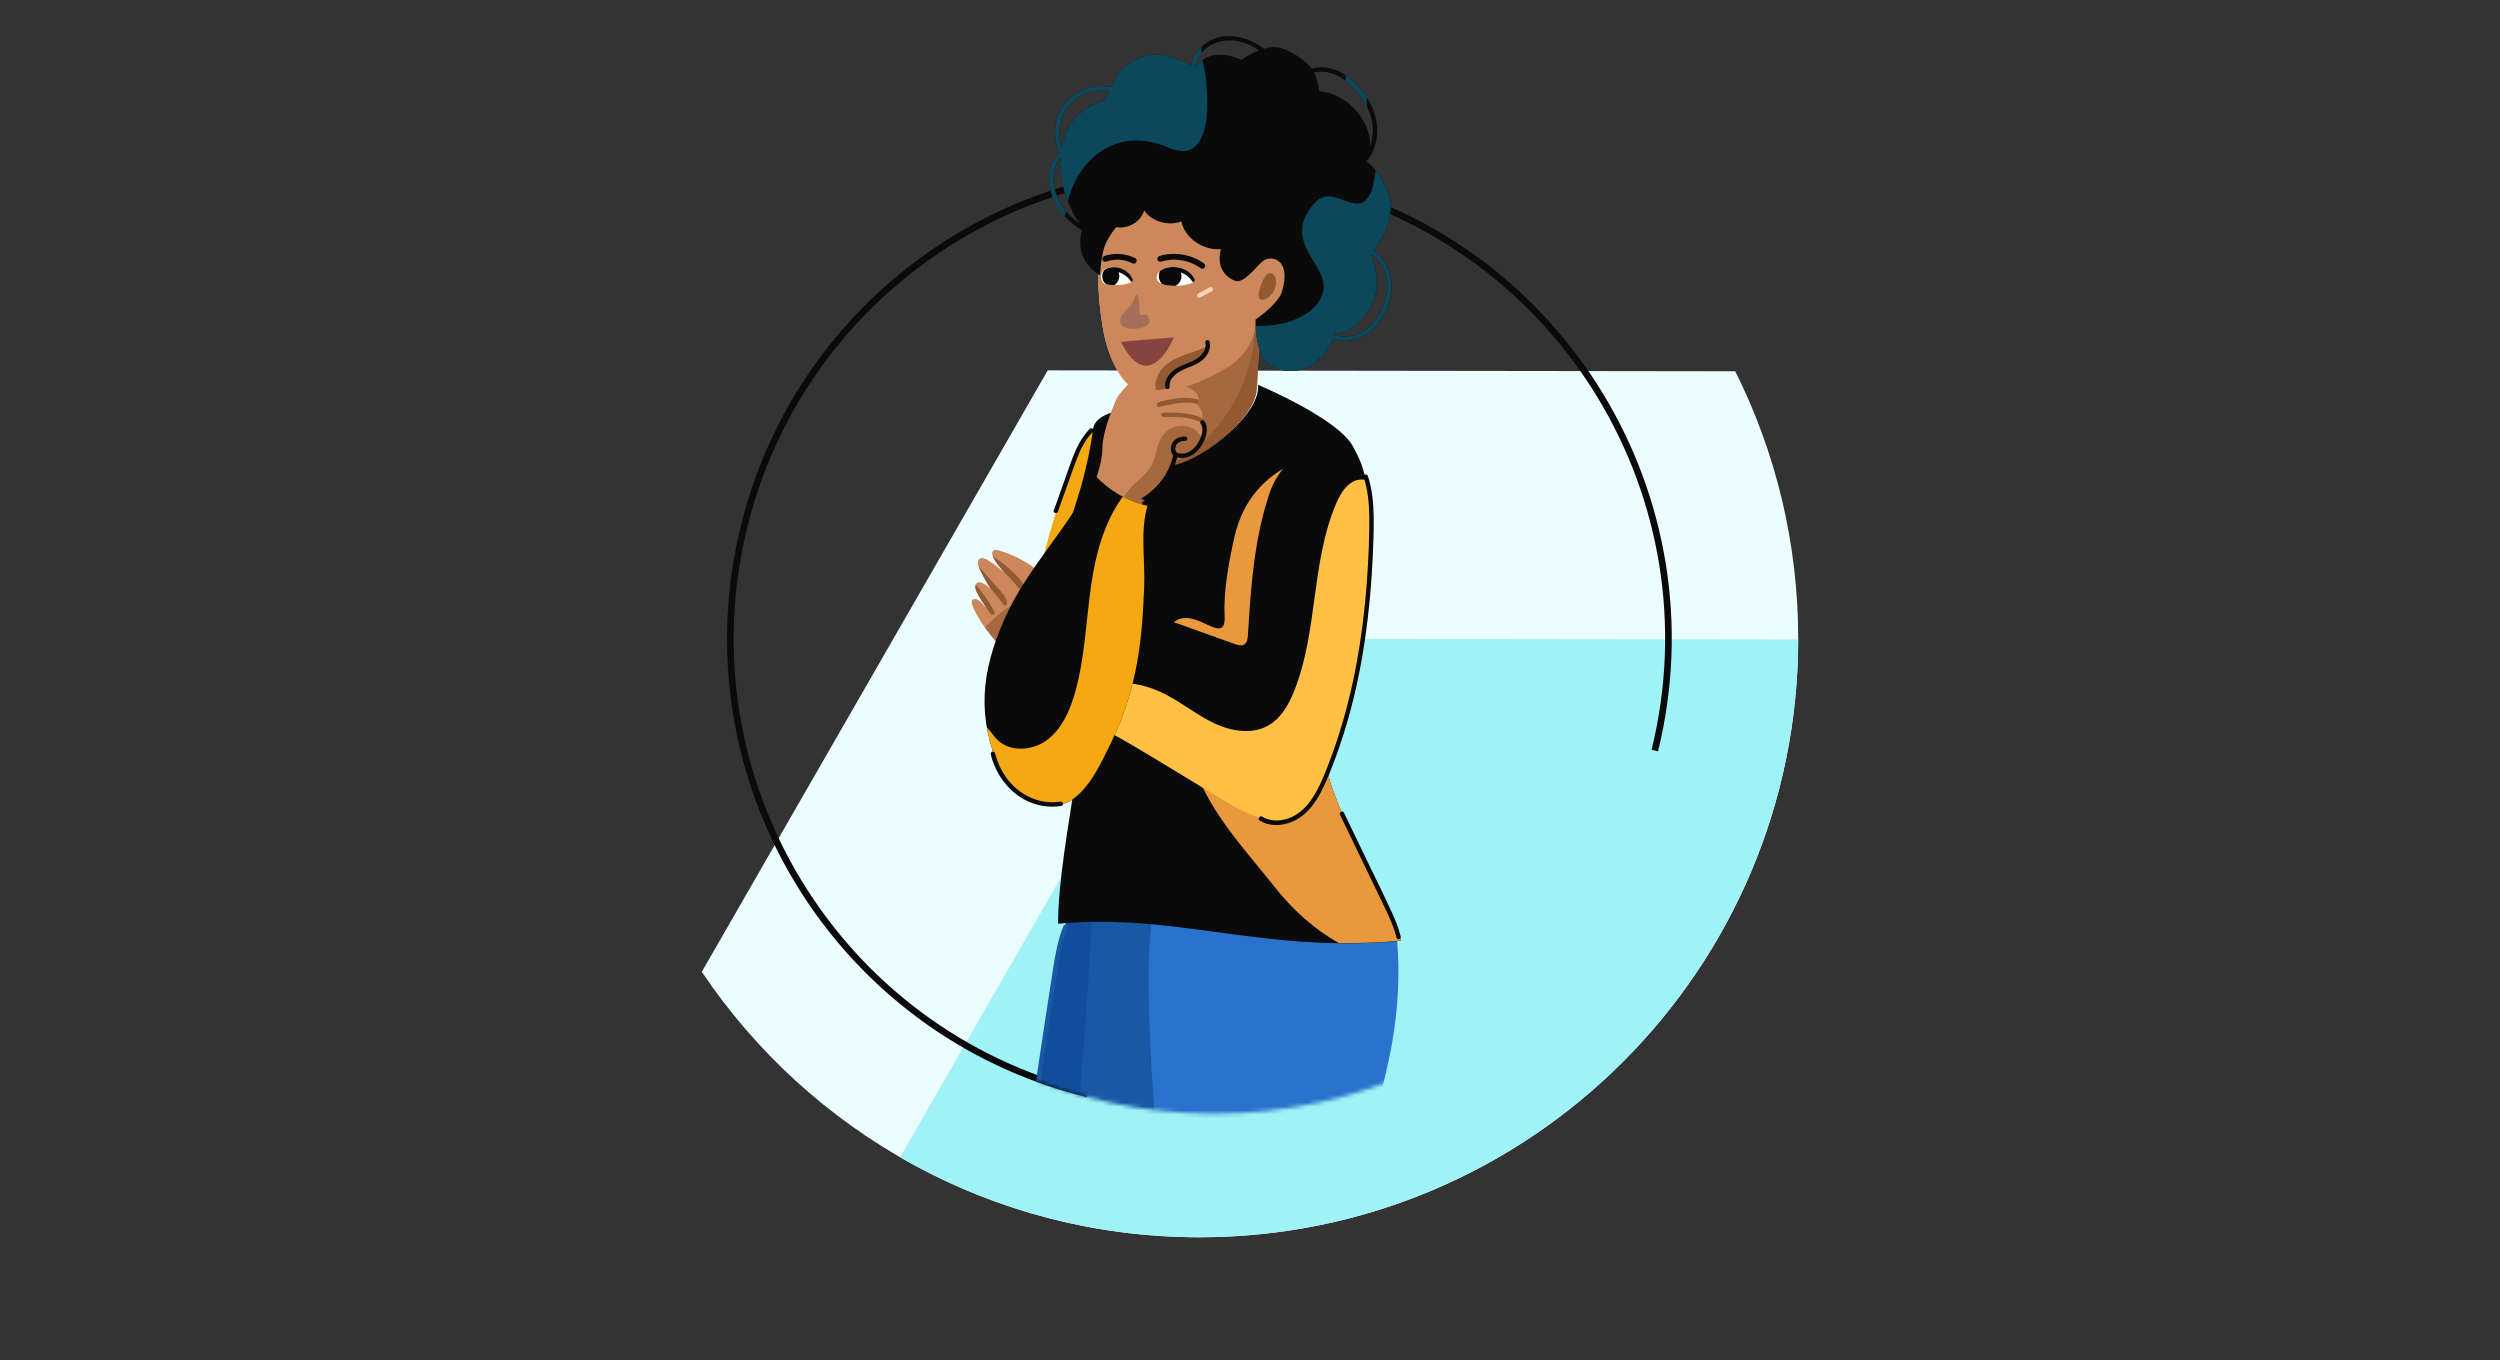
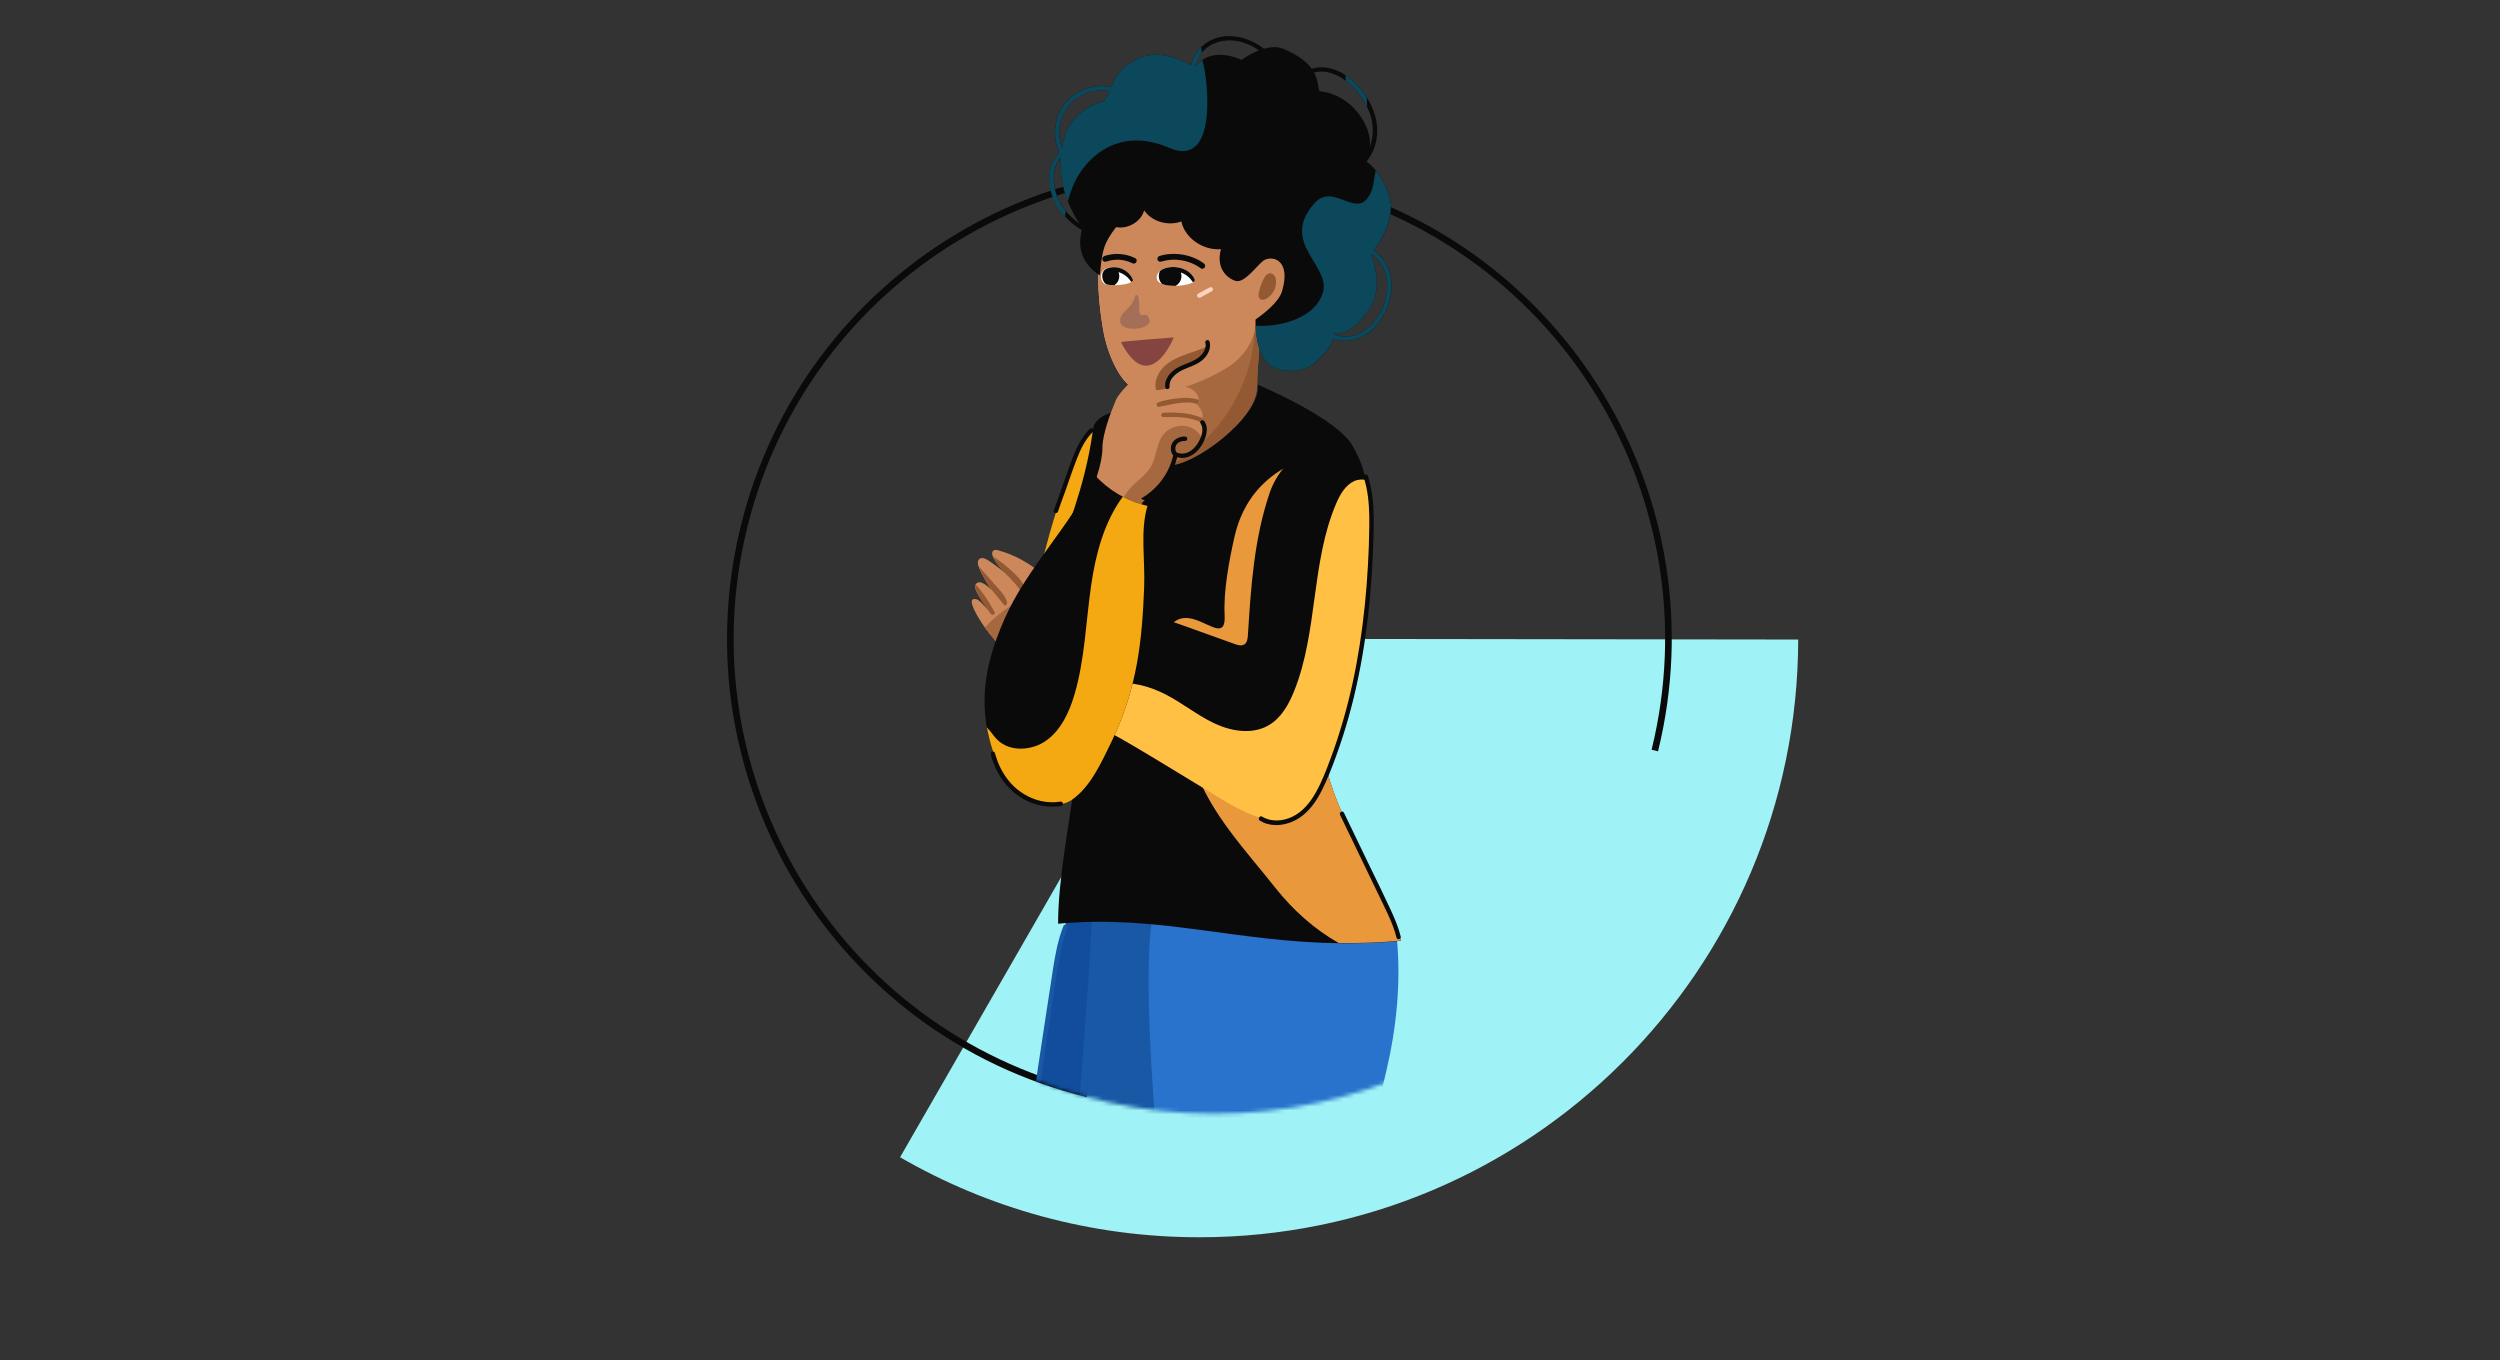
<svg xmlns="http://www.w3.org/2000/svg" width="645" height="351" viewBox="0 0 645 351" fill="none">
  <rect x="0" y="0" width="645" height="351" fill="#333333" stroke="none" />
-   <path d="M181.064 250.728C208.792 292.031 255.94 319.216 309.443 319.216C394.767 319.216 463.938 250.08 463.938 164.795C463.938 139.992 458.087 116.558 447.69 95.789L270.317 95.551L181.064 250.728Z" fill="#EBFDFF" />
  <path d="M309.162 164.795L232.219 298.569C254.938 311.7 281.312 319.216 309.443 319.216C394.699 319.216 463.825 250.191 463.936 165.002L309.162 164.795Z" fill="#9FF2F5" />
  <path fill-rule="evenodd" clip-rule="evenodd" d="M338.094 48.184C273.661 32.367 208.6 71.755 192.776 136.157C176.952 200.559 216.358 265.589 280.791 281.406L280.383 283.066C215.032 267.025 175.065 201.068 191.114 135.749C207.164 70.43 273.152 30.481 338.502 46.523C403.853 62.565 443.821 128.521 427.771 193.84L426.11 193.433C441.934 129.031 402.527 64 338.094 48.184Z" fill="#0A0A0B" />
  <mask id="mask0_382_9558" style="mask-type:alpha" maskUnits="userSpaceOnUse" x="178" y="0" width="270" height="288">
    <ellipse cx="313.213" cy="143.69" rx="134.573" ry="143.663" fill="#C4C4C4" />
  </mask>
  <g mask="url(#mask0_382_9558)">
    <path d="M275.192 237.226C295.905 235.442 312.887 239.74 332.844 241.552C329.139 267.181 322.027 292.352 311.698 316.278C308.534 326.66 300.475 367.754 302.747 377.351C311.373 414.147 300.043 444.21 304.396 481.736C296.176 484.412 287.036 484.439 278.815 481.817C272.325 438.371 265.213 403.279 259.562 361.265C261.401 319.603 266.647 278.104 275.192 237.226Z" fill="#1858A5" />
    <path d="M268.432 274.021C270.379 261.72 272.65 249.446 275.219 237.226C277.409 237.037 279.573 236.901 281.682 236.847C281.033 254.826 277.815 291.649 271.839 365.834C271.595 368.754 271.19 372.052 268.864 373.864C266.728 375.513 263.645 375.162 261.32 373.702C260.725 369.619 260.13 365.456 259.562 361.238C260.86 332.04 263.807 302.922 268.432 274.021Z" fill="#114D9C" />
    <path d="M360.372 241.903C361.508 253.366 360.291 265.289 357.614 276.563C352.936 296.218 347.23 321.199 348.014 341.367C348.663 358.589 355.667 365.321 360.399 381.92C369.945 415.391 369.755 447.644 369.16 481.844C359.642 485.034 352.449 485.71 342.606 483.737C333.304 441.345 319.242 408.524 307.452 367.511C295.202 286.62 295.419 245.661 297.284 237.307C317.079 238.983 335.494 243.796 360.372 241.903Z" fill="#2973CC" />
    <path d="M260.562 335.933C261.184 327.957 261.995 320.009 262.915 312.087C263.834 304.166 264.862 296.272 265.943 288.377C267.052 280.456 268.215 272.534 269.432 264.64C270.027 260.72 270.621 256.773 271.243 252.852C271.811 249.067 272.352 245.255 273.434 241.606C273.704 240.713 274.002 239.821 274.353 238.929C274.597 238.28 275.678 238.551 275.435 239.227C274.11 242.768 273.407 246.472 272.812 250.203C272.19 254.096 271.622 257.989 271.027 261.909C269.837 269.777 268.647 277.644 267.539 285.539C266.403 293.487 265.348 301.435 264.402 309.411C263.455 317.305 262.644 325.227 261.968 333.148C261.292 341.07 260.832 348.991 260.481 356.94C260.427 357.94 260.373 358.913 260.346 359.913C260.319 360.589 259.291 360.589 259.291 359.913C259.48 351.857 259.94 343.881 260.562 335.933Z" fill="#1858A5" />
    <path d="M324.257 68.721C325.258 66.693 328.043 66.125 329.936 67.261C331.829 68.396 332.721 70.884 332.478 73.128C332.234 75.371 330.963 77.426 329.395 78.994C327.827 80.562 325.907 81.725 323.96 82.509C324.149 86.916 321.58 91.052 318.227 93.729C314.874 96.432 299.433 104.354 292.348 100.163C288.238 97.73 285.399 89.944 284.615 85.104C283.344 77.453 282.992 71.722 283.695 63.989C284.263 57.609 287.021 51.337 291.294 46.714C297.243 40.279 307.789 39.874 314.874 44.929C321.959 49.985 325.447 59.448 324.798 68.369C324.717 68.369 324.636 68.369 324.257 68.721Z" fill="#F5B295" />
    <path d="M325.907 72.208C326.096 71.803 326.286 71.397 326.583 71.073C326.88 70.748 327.286 70.505 327.719 70.505C328.206 70.505 328.638 70.83 328.882 71.235C329.125 71.641 329.206 72.127 329.233 72.614C329.287 74.371 328.314 76.102 326.799 77.021C326.259 77.345 325.528 77.534 325.069 77.129C324.609 76.75 324.663 76.047 324.771 75.48C324.988 74.371 325.393 73.29 325.907 72.208Z" fill="#A36F58" />
    <path d="M324.203 99.569C325.015 107.841 307.059 121.089 300.758 120.359C293.592 119.521 292.944 113.113 293.403 107.544C293.484 106.76 293.565 105.976 293.674 105.165C293.701 105.003 293.728 104.84 293.728 104.678C294.89 94.945 297 83.996 298.568 80.968C302.516 73.398 325.393 77.94 325.664 77.94C325.582 84.456 324.501 92.566 324.284 99.623C324.23 99.596 324.203 99.569 324.203 99.569Z" fill="#A5683F" />
    <path d="M324.203 99.568C324.988 107.625 308.006 120.386 301.299 120.386C301.462 120.278 301.624 120.197 301.786 120.115C315.55 112.897 324.474 97.297 323.717 81.779C324.312 82.644 325.177 78.616 325.664 79.535C325.258 85.104 324.501 92.945 324.366 99.623C324.284 99.595 324.23 99.568 324.203 99.568Z" fill="#935932" />
    <path d="M324.257 68.721C325.258 66.693 328.043 66.125 329.936 67.261C331.829 68.396 332.721 70.884 332.478 73.128C332.234 75.371 330.963 77.426 329.395 78.994C327.827 80.562 325.907 81.725 323.96 82.509C324.149 86.916 321.58 91.052 318.227 93.729C314.874 96.432 299.433 104.354 292.348 100.163C288.238 97.73 285.399 89.944 284.615 85.104C283.344 77.453 282.992 71.722 283.695 63.989C284.263 57.609 287.021 51.337 291.294 46.714C297.243 40.279 307.789 39.874 314.874 44.929C321.959 49.985 325.447 59.448 324.798 68.369C324.717 68.369 324.636 68.369 324.257 68.721Z" fill="#CC885A" />
    <path d="M325.907 72.208C326.096 71.803 326.286 71.397 326.583 71.073C326.88 70.748 327.286 70.505 327.719 70.505C328.206 70.505 328.638 70.83 328.882 71.235C329.125 71.641 329.206 72.127 329.233 72.614C329.287 74.371 328.314 76.102 326.799 77.021C326.259 77.345 325.528 77.534 325.069 77.129C324.609 76.75 324.663 76.047 324.771 75.48C324.988 74.371 325.393 73.29 325.907 72.208Z" fill="#935932" />
    <path d="M283.397 110.09C280.45 110.982 278.908 114.146 277.772 117.011C269.2 138.748 264.171 161.863 262.981 185.195C262.737 189.737 263.008 195.063 266.713 197.74C269.66 199.848 273.906 199.362 276.961 197.415C280.017 195.442 282.072 192.305 283.776 189.088C291.942 173.705 293.456 155.618 292.267 138.234C291.591 128.42 289.887 118.147 283.397 110.09Z" fill="#F4A812" />
    <path d="M276.259 171.272C262.17 153.861 277.692 141.154 281.91 111.469C280.044 113.334 278.855 115.741 277.908 118.174C276.8 121.012 275.826 123.905 274.826 126.771C274.204 128.501 273.528 130.232 272.96 131.989C272.743 132.692 271.608 132.34 271.878 131.692C272.473 130.151 272.987 128.555 273.555 126.987C274.122 125.419 274.663 123.851 275.231 122.283C276.178 119.607 277.07 116.876 278.422 114.389C279.179 113.01 280.072 111.712 281.18 110.631C281.478 110.36 281.829 110.469 282.019 110.712C282.019 110.685 282.019 110.631 282.046 110.604C282.613 106.278 290.428 105.764 294.106 104.359C293.322 110.333 292.673 119.093 301.137 120.066C307.437 120.796 325.393 107.549 324.582 99.276C325.69 99.79 345.295 108.062 349.108 115.254C351.623 119.958 352.57 122.31 352.488 129.394C352.38 138.288 342.699 176.706 341.537 185.519C340.049 196.712 344.646 207.013 349.946 217.286C354.246 225.613 359.005 233.94 361.439 242.727C360.79 242.781 360.168 242.835 359.519 242.889C359.33 242.916 359.141 242.916 358.951 242.943C358.492 242.97 358.032 243.024 357.572 243.051C357.383 243.051 357.167 243.078 356.977 243.078C356.491 243.105 355.977 243.132 355.49 243.159C355.355 243.159 355.247 243.186 355.111 243.186C354.462 243.213 353.84 243.24 353.191 243.267C353.164 243.267 353.137 243.267 353.083 243.267C352.488 243.294 351.893 243.295 351.326 243.322C351.19 243.322 351.082 243.322 350.974 243.322C350.46 243.322 349.919 243.349 349.406 243.349C349.297 243.349 349.216 243.349 349.108 243.349C347.837 243.376 346.593 243.349 345.377 243.349C318.578 242.997 298.703 235.914 272.987 238.32C272.987 215.962 284.128 181.004 276.259 171.272Z" fill="#0A0A0B" />
    <path d="M315.955 158.646C315.631 152.482 317.118 144.642 318.47 138.613C322.905 118.742 342.186 116.714 344.484 117.093C348.703 117.768 352.57 122.256 352.488 129.34C352.38 138.234 342.699 176.652 341.537 185.466C340.049 196.658 344.646 206.959 349.946 217.232C354.246 225.559 359.005 233.886 361.439 242.673C360.79 242.727 360.168 242.781 359.519 242.835C359.33 242.862 359.141 242.862 358.951 242.889C358.492 242.916 358.032 242.97 357.572 242.997C357.383 242.997 357.167 243.024 356.977 243.024C356.491 243.051 355.977 243.078 355.49 243.105C355.355 243.105 355.247 243.132 355.111 243.132C354.462 243.159 353.84 243.186 353.191 243.214C353.164 243.214 353.137 243.214 353.083 243.214C352.488 243.241 351.893 243.241 351.326 243.268C351.19 243.268 351.082 243.268 350.974 243.268C350.46 243.268 349.919 243.295 349.406 243.295C349.297 243.295 349.216 243.295 349.108 243.295C347.837 243.322 346.593 243.295 345.376 243.295C339.103 239.753 333.586 234.778 329.098 229.128C321.526 219.557 312.332 209.933 308.33 198.389C307.113 194.874 298.108 177.274 298.46 173.57C301.299 144.912 316.604 170.812 315.955 158.646Z" fill="#E9993C" />
    <path d="M268.444 167.46C271.364 163.08 279.828 160.16 279.828 160.16C279.828 160.16 313.549 165.162 324.879 171.001C322.824 157.997 328.259 130.394 330.99 123.689C333.181 118.309 345.457 114.173 349.541 122.229C351.488 126.095 351.298 125.365 351.92 129.637C354.192 145.074 347.594 207.608 331.802 200.335C319.849 194.82 303.084 196.55 284.695 186.628C274.041 180.842 264.955 172.678 268.444 167.46Z" fill="#CC885A" />
    <path d="M256.654 165.027C253.841 162.188 249.542 155.267 251.002 154.645C252.543 153.996 253.76 156.484 255.139 157.403C254.139 155.781 250.65 152.104 251.84 150.617C252.76 149.481 254.815 151.103 255.815 152.293C254.598 150.482 253.544 148.589 252.651 146.616C252.273 145.804 252.029 144.696 252.732 144.182C253.381 143.723 254.274 144.128 254.923 144.561C256.978 145.913 258.952 147.427 260.764 149.076C259.006 147.697 257.519 145.994 256.383 144.074C256.005 143.398 255.707 142.398 256.383 141.992C256.735 141.776 257.194 141.884 257.6 141.992C265.821 144.29 272.878 150.373 276.556 158.241C269.498 161.296 256.464 166.865 256.654 165.027Z" fill="#CC885A" />
    <path d="M254.625 161.349C259.358 156.294 265.847 152.995 272.689 152.022C274.23 153.915 275.528 155.996 276.583 158.213C269.498 161.295 259.033 169.947 259.222 168.135C260.683 170.19 254.977 163.134 254.112 161.944C254.274 161.728 254.436 161.539 254.625 161.349Z" fill="#A5683F" />
    <path d="M252.678 146.589C252.597 146.427 252.543 146.291 252.489 146.102C253.868 147.67 255.274 149.238 256.654 150.806C257.357 151.617 258.114 152.401 258.763 153.267C259.195 153.834 259.574 154.456 259.736 155.132C259.763 155.213 259.79 155.321 259.79 155.402C259.79 155.429 259.79 155.456 259.79 155.484C259.79 155.592 259.817 155.673 259.79 155.781C259.79 156.132 259.304 156.403 259.06 156.078C257.843 154.618 256.654 153.131 255.437 151.672C254.409 150.049 253.463 148.346 252.678 146.589Z" fill="#935932" />
    <path d="M264.063 153.455C262.846 151.671 261.494 150.022 259.952 148.508C259.493 148.048 259.033 147.616 258.573 147.183C258.844 147.399 259.114 147.616 259.357 147.832C258.195 146.723 257.194 145.453 256.383 144.074C256.275 143.885 256.167 143.695 256.112 143.479C256.221 143.56 256.329 143.641 256.41 143.749C258.276 144.858 259.979 146.318 261.548 147.805C262.332 148.535 263.089 149.319 263.684 150.238C264.279 151.13 264.63 152.131 264.793 153.185C264.874 153.59 264.333 153.861 264.063 153.455Z" fill="#935932" />
    <path d="M256.356 158.565C256.086 158.728 255.761 158.62 255.599 158.376C255.221 157.835 250.975 152.428 251.732 150.833L251.759 150.86C252.706 151.861 253.544 152.996 254.328 154.132C255.112 155.267 255.788 156.457 256.464 157.673C256.464 157.7 256.464 157.7 256.491 157.727C256.519 157.754 256.546 157.808 256.573 157.835C256.762 158.052 256.6 158.43 256.356 158.565Z" fill="#935932" />
    <path d="M275.582 138.234C275.609 138.207 275.582 138.126 275.609 138.099C275.663 138.072 284.425 124.068 284.425 115.524C284.425 112.037 286.534 106.44 287.913 103.196C289.076 100.465 296.188 94.166 298.621 92.22C300.487 90.76 303.489 89.759 309.465 87.678C309.925 87.515 310.493 87.515 310.925 87.759C311.385 88.002 311.547 88.516 311.574 88.975C311.736 91.571 308.005 93.355 305.463 94.599C302.921 95.842 300.92 97.519 300.893 100.114C302.84 99.763 304.949 99.384 306.815 100.087C308.708 100.79 310.033 102.98 308.87 104.386C310.141 105.71 310.709 107.36 309.925 108.522C311.953 110.928 310.438 114.794 308.059 116.606C306.626 117.714 304.354 118.39 302.759 117.336C302.299 120.607 300.487 125.149 297.621 127.231C296.512 128.042 295.566 128.799 294.673 129.583C294.592 130.151 294.538 130.691 294.538 131.178C294.349 139.099 293.7 152.455 292.591 157.673C286.345 187.169 271.526 203.66 262.656 188.547C248.865 165.081 267.659 152.644 275.582 138.234Z" fill="#CC885A" />
    <path d="M266.686 193.09C266.713 190.873 268.2 188.737 270.012 187.331C272.175 185.655 274.771 184.682 277.016 183.113C281.234 180.113 283.695 175.246 285.398 170.38C288.292 162.107 289.455 153.239 288.833 144.507C288.616 141.398 288.157 138.315 288.292 135.206C288.427 132.097 289.184 128.907 291.131 126.474C292.916 124.257 295.566 122.77 296.972 120.31C298.432 117.741 298.324 114.443 300.136 112.118C301.677 110.171 304.49 109.333 306.842 110.144C308.438 110.685 309.709 111.983 310.385 113.524C309.898 114.74 309.06 115.849 308.059 116.606C306.626 117.714 304.354 118.39 302.759 117.336C302.299 120.607 300.487 125.149 297.621 127.231C296.512 128.042 295.566 128.799 294.674 129.583C294.592 130.151 294.538 130.691 294.538 131.178C294.349 139.1 293.7 152.455 292.591 157.673C287.183 183.032 275.501 198.767 266.686 193.09Z" fill="#A5683F" />
    <path d="M298.811 103.844C299.812 103.439 300.866 103.223 301.921 103.033C303.03 102.844 304.111 102.709 305.247 102.655C306.302 102.601 307.383 102.682 308.411 102.925C308.708 102.979 309.006 103.06 309.303 103.169C309.303 103.574 309.195 103.953 308.952 104.277C308.763 104.196 308.546 104.142 308.33 104.088C308.141 104.034 307.924 104.007 307.735 103.953C306.843 103.79 305.896 103.817 304.977 103.899C303.003 104.061 301.056 104.574 299.109 104.953C298.406 105.088 298.135 104.115 298.811 103.844Z" fill="#935932" />
    <path d="M307.816 108.198C306.626 107.873 305.382 107.684 304.138 107.63C302.813 107.549 301.488 107.63 300.136 107.603C299.406 107.603 299.433 106.549 300.136 106.495C301.488 106.386 302.894 106.413 304.273 106.522C305.598 106.603 306.95 106.792 308.221 107.17C308.897 107.36 309.573 107.603 310.195 107.9C310.141 108.117 310.033 108.333 309.898 108.549C310.087 108.765 310.25 109.009 310.358 109.252C309.573 108.793 308.681 108.441 307.816 108.198Z" fill="#935932" />
    <path d="M301.083 93.923C303.138 92.301 305.68 91.517 308.14 90.679C309.33 90.273 310.493 89.841 311.575 89.273C311.439 91.706 307.897 93.382 305.463 94.572C302.921 95.816 300.92 97.492 300.893 100.087C301.137 100.033 301.38 100.006 301.623 99.952C301.542 100.033 301.461 100.087 301.353 100.141C301.001 100.33 300.569 100.357 300.19 100.412C299.73 100.493 299.298 100.574 298.838 100.655C298.432 100.736 298.162 100.493 298.135 100.114C297.838 97.735 299.217 95.383 301.083 93.923Z" fill="#935932" />
    <path d="M304.003 94.761C306.004 93.68 308.465 93.247 310.033 91.49C310.763 90.652 311.277 89.543 310.98 88.435C310.79 87.732 311.872 87.435 312.061 88.138C312.656 90.382 311.088 92.49 309.249 93.599C307.248 94.788 304.76 95.194 303.057 96.816C302.218 97.6 301.623 98.627 301.759 99.817C301.786 100.114 301.488 100.385 301.191 100.385C300.866 100.385 300.65 100.114 300.623 99.817C300.407 97.573 302.164 95.735 304.003 94.761Z" fill="#0A0A0B" />
    <path d="M294.646 128.474C297.837 126.582 300.433 123.635 301.839 120.174C302.191 119.309 302.488 118.417 302.678 117.498C301.975 116.687 301.921 115.362 302.38 114.416C302.975 113.199 304.462 112.577 305.76 112.631C306.058 112.658 306.328 112.875 306.328 113.199C306.328 113.497 306.058 113.794 305.76 113.767C305.274 113.74 304.787 113.821 304.408 114.01C303.949 114.226 303.624 114.497 303.408 114.902C303.381 114.956 303.354 114.983 303.354 115.038C303.354 115.065 303.327 115.119 303.327 115.146C303.3 115.254 303.273 115.389 303.246 115.497C303.246 115.524 303.246 115.578 303.246 115.605C303.246 115.659 303.246 115.713 303.246 115.768C303.246 115.822 303.246 115.876 303.246 115.93C303.246 115.957 303.246 115.957 303.246 115.957V115.984C303.273 116.092 303.3 116.227 303.327 116.335C303.327 116.362 303.354 116.362 303.354 116.389C303.354 116.389 303.354 116.416 303.381 116.416C303.408 116.47 303.435 116.525 303.462 116.552C303.489 116.579 303.516 116.633 303.543 116.66L303.597 116.741C303.651 116.795 303.705 116.849 303.786 116.903C303.867 116.876 303.976 116.876 304.084 116.903C306.058 117.471 307.897 116.119 308.924 114.524C309.871 113.037 310.817 110.874 309.735 109.225C309.33 108.603 310.303 108.062 310.709 108.657C312.088 110.604 311.006 113.415 309.844 115.173C308.546 117.146 306.247 118.66 303.786 117.984C303.759 117.984 303.759 117.984 303.732 117.957C302.84 121.58 300.785 124.933 297.945 127.393C297.161 128.069 296.323 128.663 295.458 129.177C295.106 129.015 294.755 128.853 294.403 128.691C294.457 128.663 294.511 128.555 294.646 128.474Z" fill="#0A0A0B" />
    <path d="M353.868 132.908C353.786 156.213 351.65 180.085 341.861 201.254C339.59 206.175 336.047 211.501 330.666 211.879C326.258 212.204 322.472 209.122 318.984 206.391C312.224 201.092 304.814 196.604 296.972 193.036C293.024 191.224 288.779 189.548 286.075 186.141C282.316 181.437 282.478 174.597 284.479 168.92C285.831 165.081 288.184 161.269 291.97 159.809C296.026 158.241 300.542 159.701 304.652 161.161C309.303 162.837 313.927 164.486 318.578 166.162C319.363 166.433 320.255 166.703 320.985 166.297C321.769 165.838 321.905 164.756 321.959 163.864C322.743 151.374 323.554 138.964 327.583 127.123C329.098 122.635 332.883 117.795 337.21 115.876C341.645 113.929 347.08 115.903 350.217 119.58C353.354 123.176 353.868 128.123 353.868 132.908Z" fill="#0A0A0B" />
    <path d="M287.399 176.328C291.969 175.787 296.62 177.058 300.731 179.166C305.057 181.383 308.87 184.52 313.251 186.601C317.632 188.683 323.04 189.575 327.231 187.169C330.53 185.304 332.504 181.762 333.91 178.247C340.049 162.891 338.237 145.183 344.7 129.989C345.701 127.637 347.053 125.203 349.378 124.122C350.379 123.662 351.569 123.608 352.65 123.879C353.651 126.717 353.867 129.854 353.84 132.909C353.759 156.213 351.623 180.086 341.834 201.255C339.562 206.175 336.02 211.501 330.638 211.88C326.231 212.204 319.714 208.96 315.955 206.662C284.966 187.791 286.642 188.818 280.125 186.547C276.042 185.141 283.208 180.626 283.1 177.463C284.452 176.895 285.912 176.517 287.399 176.328Z" fill="#FFC044" />
    <path d="M296.026 130.529C290.807 129.313 285.993 126.501 282.424 122.527C276.204 135.72 265.145 146.21 259.222 159.565C252.976 173.597 251.975 185.222 258.222 199.145C260.466 204.174 270.688 210.5 276.583 206.337C281.369 202.957 284.182 196.631 286.751 191.359C293.511 177.409 294.62 165.054 295.16 151.698C295.458 144.371 294.079 137.018 296.026 130.529Z" fill="#0A0A0B" />
    <path d="M257.14 190.683C260.358 194.09 266.226 193.766 270.012 191.008C273.798 188.25 275.88 183.708 277.205 179.22C279.909 170.055 280.152 160.377 281.532 150.914C282.694 142.858 284.912 134.639 289.671 128.15C291.672 129.205 293.835 130.016 296.053 130.529C294.106 137.018 295.485 144.372 295.187 151.671C294.647 165.027 293.511 177.409 286.778 191.332C284.209 196.604 281.423 202.931 276.61 206.31C270.715 210.474 260.52 204.147 258.249 199.119C256.464 195.144 255.274 191.386 254.625 187.683C255.518 188.548 256.248 189.764 257.14 190.683Z" fill="#F4A812" />
    <path d="M325.636 210.69C328.016 212.15 330.99 211.879 333.424 210.717C336.101 209.419 338.021 207.04 339.454 204.499C341.023 201.741 342.159 198.74 343.267 195.766C344.457 192.603 345.512 189.359 346.458 186.115C348.351 179.626 349.784 173.002 350.812 166.324C351.866 159.593 352.542 152.807 352.921 145.994C353.11 142.614 353.246 139.235 353.273 135.855C353.327 132.422 353.218 128.934 352.488 125.555C352.299 124.717 352.083 123.906 351.839 123.095C351.623 122.419 352.705 122.121 352.921 122.797C354.003 126.15 354.354 129.691 354.408 133.206C354.462 136.748 354.327 140.289 354.165 143.804C353.84 150.779 353.218 157.727 352.218 164.621C351.217 171.542 349.811 178.382 347.918 185.114C346.972 188.467 345.917 191.765 344.727 195.036C343.592 198.145 342.402 201.281 340.888 204.201C339.508 206.878 337.67 209.473 335.074 211.122C332.721 212.609 329.665 213.339 326.934 212.555C326.258 212.366 325.609 212.069 325.014 211.717C324.419 211.285 324.987 210.311 325.636 210.69Z" fill="#0A0A0B" />
    <path d="M346.728 209.662C348.756 213.853 350.757 218.043 352.786 222.234C354.787 226.397 356.842 230.534 358.789 234.724C359.816 236.941 360.79 239.212 361.385 241.618C361.574 242.321 360.465 242.619 360.303 241.916C359.789 239.834 358.978 237.833 358.086 235.887C357.139 233.832 356.139 231.831 355.165 229.804C353.164 225.64 351.136 221.45 349.135 217.286C347.999 214.934 346.863 212.582 345.728 210.23C345.43 209.581 346.404 209.013 346.728 209.662Z" fill="#0A0A0B" />
    <path d="M256.681 194.279C256.924 194.982 257.113 195.739 257.384 196.442C257.654 197.145 257.952 197.821 258.303 198.47C258.979 199.768 259.817 200.984 260.791 202.066C262.819 204.31 265.496 205.932 268.444 206.635C270.093 207.013 271.851 207.094 273.527 206.824C273.825 206.77 274.149 206.905 274.23 207.229C274.312 207.5 274.149 207.878 273.825 207.932C270.553 208.473 267.2 207.851 264.279 206.283C261.467 204.769 259.168 202.363 257.6 199.605C257.167 198.821 256.762 198.01 256.437 197.172C256.113 196.361 255.761 195.469 255.626 194.604C255.518 193.901 256.464 193.603 256.681 194.279Z" fill="#0A0A0B" />
    <path d="M271.933 41.199C272.311 40.523 272.771 39.928 273.312 39.414C271.77 36.116 271.825 32.196 273.366 28.924C274.907 25.626 278.017 23.274 281.559 22.49C283.263 22.111 285.021 22.084 286.724 22.436C287.887 19.705 288.78 17.651 293.025 15.407C297.676 12.946 302.679 14.352 307.33 16.785C307.925 13.758 310.196 11.243 313.063 10.081C316.551 8.675 320.526 9.297 323.771 11.054C324.582 11.486 325.367 12 326.097 12.568C327.746 12.108 329.531 11.946 331.099 12.595C335.02 14.217 337.184 16.029 338.428 17.732C340.618 17.056 342.971 17.353 345.107 18.272C347.405 19.273 349.379 21.03 351.002 22.922C354.139 26.626 356.059 31.493 355.058 36.386C354.652 38.306 353.814 40.171 352.543 41.685C355.734 43.686 358.871 50.012 358.871 52.851C358.871 59.312 355.41 62.881 354.436 64.611C356.221 65.801 357.519 67.585 358.276 69.559C359.195 71.938 359.222 74.615 358.628 77.075C357.519 81.671 354.247 86.456 349.433 87.646C348.162 87.97 346.837 88.024 345.539 87.808C345.026 87.727 344.512 87.592 343.998 87.402C343.403 89.619 341.429 91.485 339.671 93.242C337.535 95.405 334.182 96 331.045 95.567C324.366 94.594 323.933 86.402 323.933 82.428C326.232 80.833 329.91 77.886 330.721 75.263C333.344 66.801 327.908 65.639 325.799 67.369C324.069 68.802 320.986 73.128 318.796 72.479C316.605 71.83 313.631 69.18 315.01 64.287C310.359 64.665 305.68 61.394 304.788 57.123C301.435 58.42 297.135 57.177 295.188 54.284C294.431 57.15 291.051 59.177 287.941 58.609C284.913 62.584 284.237 64.476 283.804 71.073C279.369 68.288 277.828 64.098 279.126 59.394C276.178 57.609 273.582 55.095 272.122 51.959C270.554 48.66 270.121 44.47 271.933 41.199ZM344.16 86.24C344.566 86.429 344.999 86.564 345.458 86.645C346.459 86.862 347.514 86.889 348.541 86.7C350.677 86.321 352.516 85.131 353.976 83.563C357.032 80.265 358.763 75.155 357.492 70.749C356.897 68.667 355.626 66.801 353.841 65.585C353.787 65.666 353.733 65.72 353.733 65.72C353.733 65.72 357.059 73.317 353.76 78.913C351.894 82.103 347.865 86.943 344.16 85.834C344.16 85.969 344.16 86.105 344.16 86.24ZM340.672 23.571C348.73 24.41 354.085 32.574 353.409 37.9C354.274 35.602 354.382 33.034 353.814 30.628C353.273 28.411 352.192 26.356 350.813 24.518C349.433 22.679 347.676 20.976 345.675 19.84C343.701 18.705 341.267 18.11 339.022 18.705C340.483 21.355 339.861 23.49 340.672 23.571ZM320.31 15.461C320.31 15.461 322.284 13.974 324.799 13.001C324.501 12.784 324.204 12.595 323.906 12.406C322.473 11.541 320.905 10.892 319.255 10.594C316.064 10.027 312.603 10.811 310.332 13.271C309.304 14.379 308.574 15.785 308.385 17.299C312.495 11.514 320.31 15.461 320.31 15.461ZM284.913 26.032C285.48 25.112 285.886 24.247 286.238 23.463C283.371 22.95 280.343 23.598 277.936 25.248C275.151 27.113 273.474 30.303 273.312 33.629C273.231 35.17 273.447 36.711 273.988 38.144C274.366 35.819 275.124 33.547 276.503 31.574C278.152 29.141 281.884 26.491 284.913 26.032ZM275.583 55.122C276.476 56.095 277.449 56.933 278.531 57.69C275.07 52.662 273.339 46.606 273.69 40.658C273.528 40.874 273.339 41.063 273.204 41.307C272.257 42.74 271.879 44.47 271.879 46.173C271.879 49.471 273.339 52.662 275.583 55.122Z" fill="#0A0A0B" />
    <path d="M273.311 39.414C271.77 36.116 271.824 32.196 273.365 28.924C274.907 25.626 278.016 23.274 281.559 22.49C283.262 22.112 285.02 22.084 286.724 22.436C287.886 19.705 288.779 17.651 293.024 15.407C297.675 12.947 302.678 14.352 307.329 16.786C307.681 14.974 308.627 13.379 309.952 12.108C309.952 12.622 309.979 13.136 310.033 13.677C309.168 14.731 308.573 15.975 308.384 17.326C308.925 16.542 309.547 15.947 310.196 15.488C311.358 18.678 314.847 43.821 301.651 38.144C290.239 33.25 282.83 38.766 279.125 43.875C277.34 46.335 276.232 49.12 275.501 52.04C274.068 48.39 273.446 44.497 273.663 40.631C273.5 40.847 273.311 41.036 273.176 41.28C272.229 42.713 271.851 44.443 271.851 46.146C271.851 49.201 273.068 52.121 274.988 54.473C274.907 54.96 274.825 55.446 274.744 55.933C273.663 54.77 272.743 53.446 272.04 51.986C270.499 48.688 270.066 44.524 271.878 41.226C272.311 40.523 272.77 39.928 273.311 39.414ZM273.987 38.144C274.366 35.819 275.123 33.548 276.502 31.574C278.152 29.168 281.883 26.518 284.912 26.059C285.48 25.14 285.885 24.274 286.237 23.49C283.371 22.977 280.342 23.626 277.935 25.275C275.15 27.14 273.473 30.33 273.311 33.656C273.23 35.143 273.446 36.684 273.987 38.144Z" fill="#0B485B" />
    <path d="M352.732 27.627C352.218 26.545 351.569 25.491 350.839 24.545C349.812 23.193 348.595 21.895 347.216 20.868C347.189 20.381 347.162 19.895 347.134 19.408C348.595 20.381 349.893 21.625 351.001 22.95C351.569 23.625 352.11 24.328 352.597 25.085C352.651 25.924 352.705 26.762 352.732 27.627Z" fill="#0B485B" />
    <path d="M341.348 75.317C343.241 68.369 330.153 62.692 339.076 52.499C344.079 46.768 350.001 56.933 353.489 50.039C354.436 48.174 354.517 46.011 354.922 43.956C357.113 46.714 358.843 50.742 358.843 52.851C358.843 59.312 355.382 62.881 354.409 64.611C356.193 65.801 357.491 67.585 358.249 69.559C359.168 71.938 359.195 74.615 358.6 77.075C357.491 81.671 354.219 86.456 349.406 87.646C348.135 87.97 346.81 88.024 345.512 87.808C344.998 87.727 344.484 87.592 343.971 87.402C343.376 89.619 341.402 91.485 339.644 93.242C337.508 95.405 334.155 96 331.018 95.567C325.177 94.729 324.095 88.294 323.933 84.05C330.72 84.428 339.563 81.887 341.348 75.317ZM344.16 86.24C344.566 86.429 344.998 86.564 345.458 86.645C346.458 86.862 347.513 86.889 348.541 86.699C350.677 86.321 352.516 85.131 353.976 83.563C357.032 80.265 358.762 75.155 357.491 70.748C356.896 68.667 355.626 66.801 353.841 65.585C353.787 65.666 353.733 65.72 353.733 65.72C353.733 65.72 357.059 73.317 353.76 78.913C351.894 82.103 347.865 86.943 344.16 85.834C344.16 85.969 344.16 86.105 344.16 86.24Z" fill="#0B485B" />
    <path d="M293.159 76.047C292.753 75.912 293.024 77.345 291.32 79.238C290.158 80.535 288.562 81.427 289.13 83.374C289.779 85.645 296.999 85.104 296.566 82.617C296.242 80.833 295.268 81.184 294.565 81.292C293.321 81.509 294.565 76.48 293.159 76.047Z" fill="#A36F58" />
    <path d="M302.84 87.051C302.84 87.051 296.593 102.623 289.211 88.267C288.995 88.105 302.84 87.051 302.84 87.051Z" fill="#854440" />
    <path d="M308.249 72.1C308.952 73.749 298.433 74.966 298.433 71.641C298.46 68.153 306.329 67.639 308.249 72.1Z" fill="white" />
    <path d="M308.249 72.1C308.357 72.343 308.195 72.587 307.87 72.803C307.762 72.749 307.681 72.695 307.6 72.587C307.032 71.722 306.221 71.019 305.301 70.559C305.085 70.451 304.869 70.37 304.652 70.289C304.76 70.586 304.814 70.911 304.814 71.235C304.814 72.316 304.22 73.263 303.3 73.749C302.002 73.776 300.731 73.641 299.812 73.263C299.298 72.749 298.974 72.046 298.974 71.235C298.974 70.748 299.082 70.316 299.298 69.91C301.407 68.153 306.707 68.531 308.249 72.1Z" fill="#0A0A0B" />
    <path d="M292.267 72.1C292.727 73.127 288.536 73.939 285.426 73.425C283.993 73.127 283.262 70.397 285.345 69.261C287.968 68.315 291.105 69.532 292.267 72.1Z" fill="white" />
    <path d="M285.615 69.261C288.13 68.315 291.159 69.532 292.267 72.1C292.375 72.344 292.24 72.56 291.916 72.749C291.835 72.695 291.781 72.641 291.726 72.56C290.996 71.424 289.861 70.613 288.59 70.208C288.698 70.532 288.779 70.856 288.779 71.208C288.779 72.208 288.265 73.073 287.508 73.587C286.886 73.587 286.264 73.533 285.696 73.425C284.317 73.127 283.641 69.991 285.615 69.261Z" fill="#0A0A0B" />
    <path d="M309.006 75.858C309.249 75.642 309.547 75.507 309.844 75.371L310.574 74.966C311.088 74.696 311.575 74.425 312.089 74.155C312.359 74.02 312.711 74.074 312.873 74.371C313.008 74.641 312.954 74.993 312.657 75.155C312.143 75.425 311.656 75.696 311.142 75.966C310.899 76.101 310.655 76.237 310.412 76.372C310.142 76.534 309.844 76.723 309.547 76.804C309.33 76.858 309.033 76.75 308.925 76.561C308.79 76.318 308.817 76.02 309.006 75.858Z" fill="#FFD2BF" />
    <path d="M299.109 66.071C300.028 65.72 301.11 65.585 302.083 65.531C303.084 65.477 304.111 65.531 305.112 65.693C307.059 66.017 308.979 66.774 310.574 67.937C310.899 68.18 311.061 68.585 310.845 68.964C310.655 69.288 310.142 69.478 309.817 69.234C308.33 68.153 306.626 67.45 304.814 67.153C303.949 67.017 303.057 66.963 302.191 67.017C301.272 67.072 300.407 67.288 299.514 67.504C298.568 67.72 298.243 66.396 299.109 66.071Z" fill="#0A0A0B" />
    <path d="M284.669 66.207C284.966 65.99 285.345 65.909 285.696 65.828C286.048 65.747 286.399 65.666 286.778 65.612C287.454 65.504 288.13 65.477 288.806 65.531C290.212 65.612 291.591 65.963 292.862 66.585C293.728 67.017 293.079 68.369 292.186 67.937C291.132 67.396 289.969 67.099 288.806 67.017C288.211 66.99 287.616 67.017 287.021 67.099C286.724 67.153 286.453 67.207 286.183 67.261C285.859 67.342 285.534 67.504 285.182 67.531C284.425 67.558 284.101 66.639 284.669 66.207Z" fill="#0A0A0B" />
  </g>
</svg>